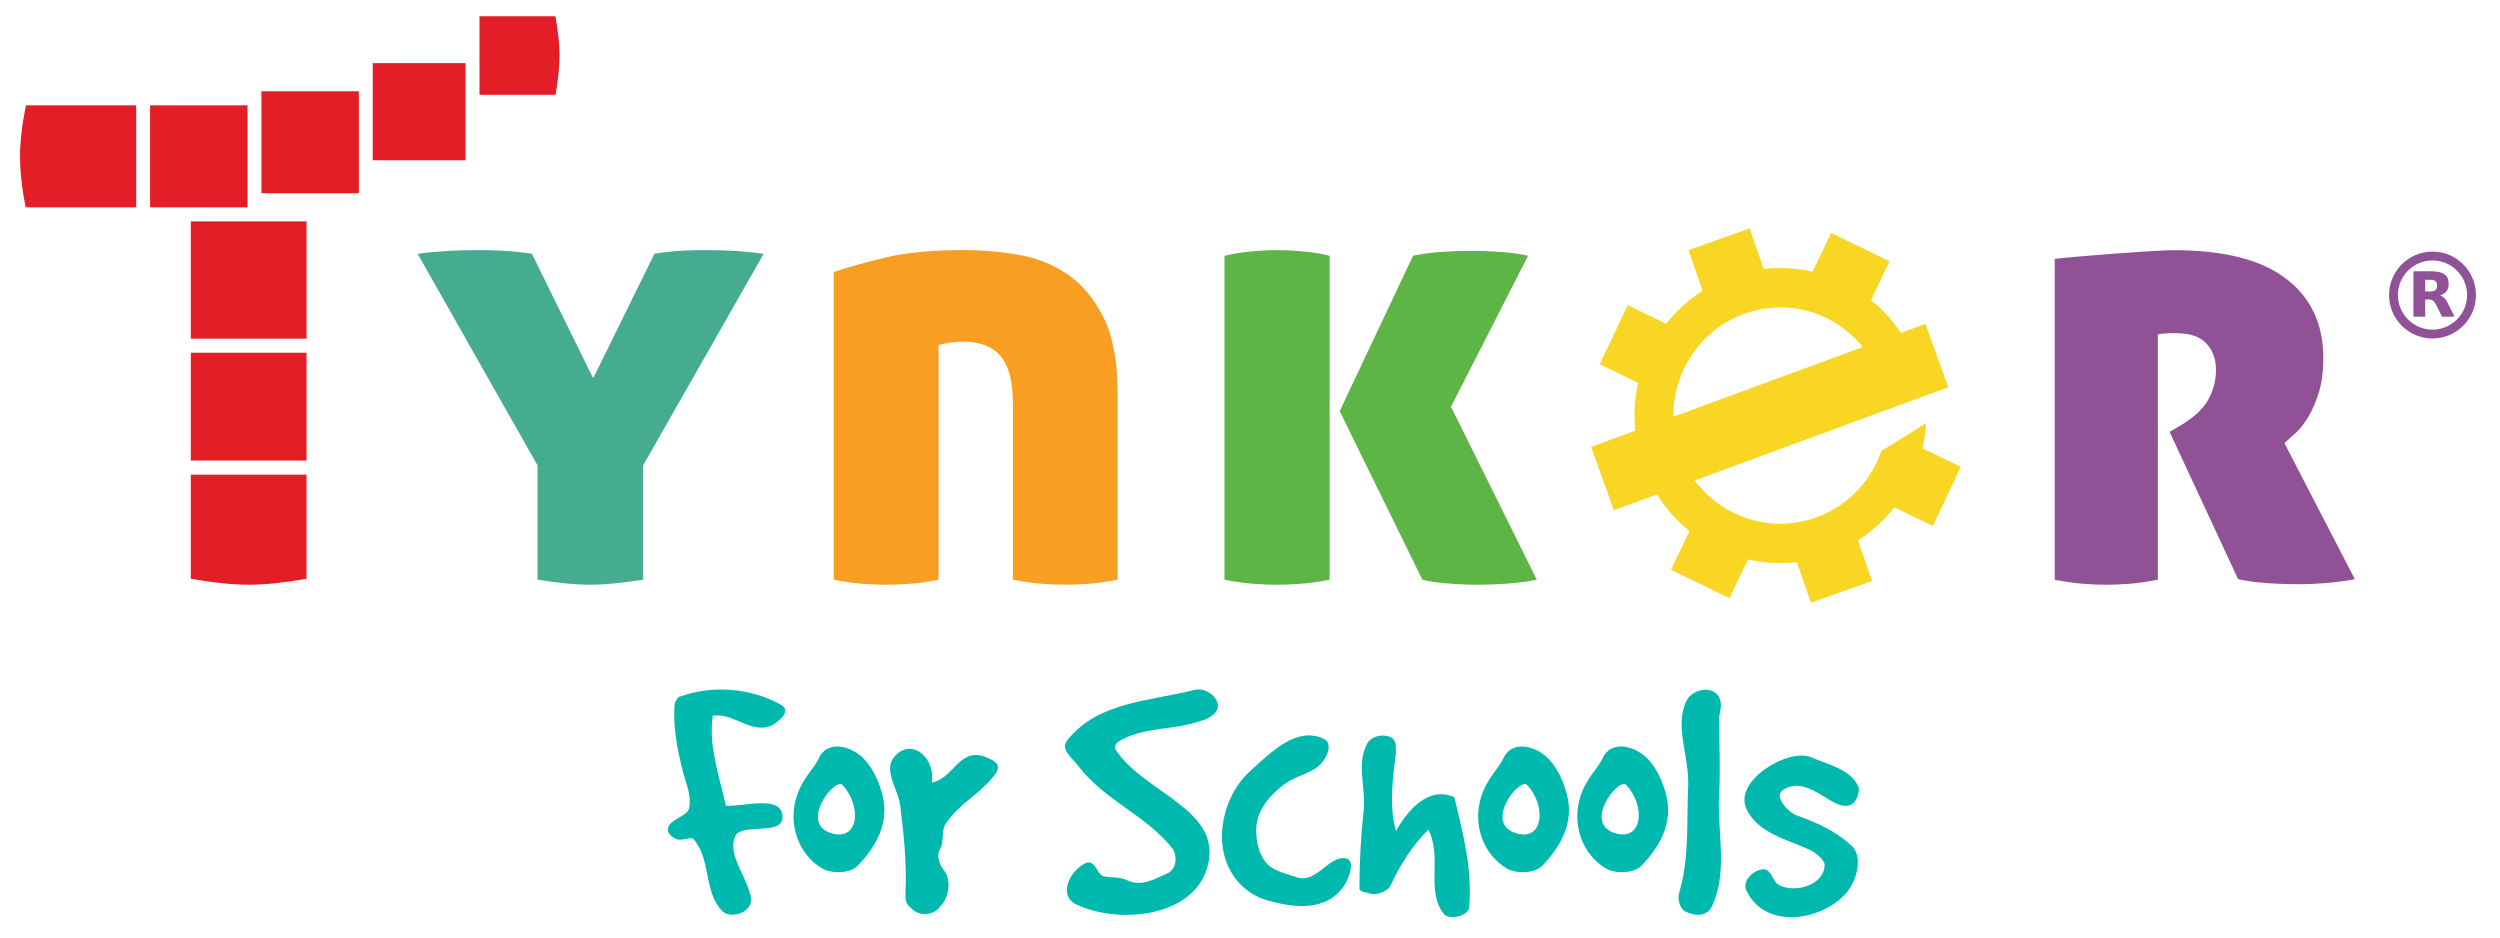
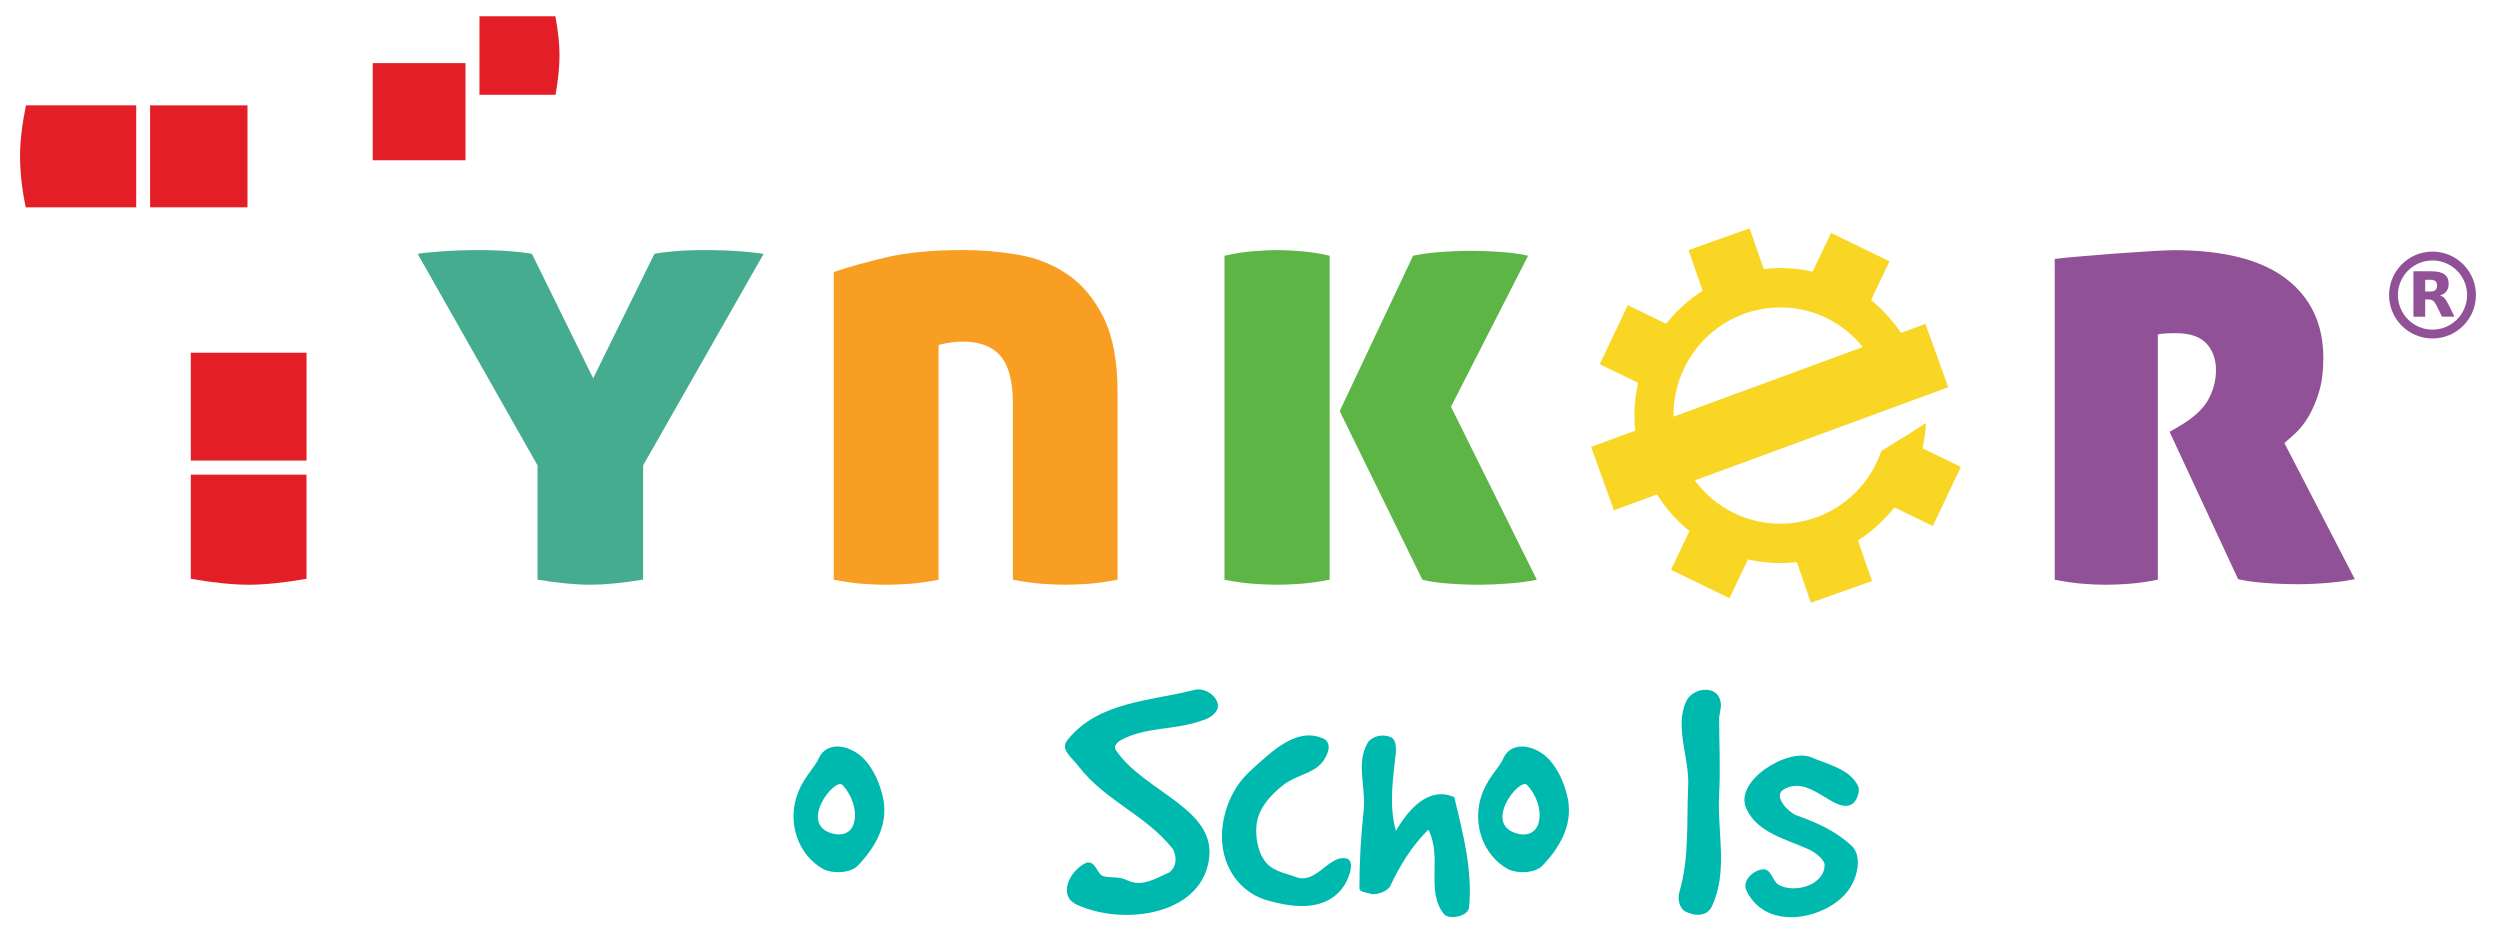
<svg xmlns="http://www.w3.org/2000/svg" id="Tynker_Logo" viewBox="0 0 560 210">
  <defs>
    <style>.cls-1{fill:#f9d624;}.cls-2{fill:#f89e23;}.cls-3{fill:#00b9ae;}.cls-4{fill:#905196;}.cls-5{fill:#e31e26;}.cls-6{fill:#5db546;}.cls-7{fill:#46ac90;}</style>
  </defs>
  <path class="cls-4" d="m544.88,75.82c-5.37,0-9.73-4.36-9.73-9.73s4.36-9.73,9.73-9.73,9.73,4.36,9.73,9.73-4.36,9.73-9.73,9.73Zm0-17.48c-4.28,0-7.75,3.48-7.75,7.75s3.48,7.75,7.75,7.75,7.75-3.48,7.75-7.75-3.48-7.75-7.75-7.75Z" />
  <path class="cls-4" d="m544.35,65.3c.54,0,.94-.11,1.18-.32.24-.2.37-.53.37-1.01s-.13-.79-.37-1c-.24-.2-.63-.3-1.18-.3h-1.11v2.62h1.11m-1.11,1.81v3.85h-2.63v-10.18h4.01c1.34,0,2.32.23,2.94.68.63.44.94,1.16.94,2.13,0,.67-.16,1.22-.48,1.66-.33.42-.81.75-1.47.95.37.09.68.28.97.56.29.29.57.72.86,1.31l1.43,2.88h-2.8l-1.24-2.53c-.25-.5-.5-.86-.76-1.04-.26-.19-.6-.29-1.03-.29h-.74" />
  <path class="cls-6" d="m322.65,56.44c-2.4.19-4.44.48-6.12.84l-16.44,34.81,18.52,37.76c1.4.38,3.28.66,5.65.85,2.37.19,4.76.28,7.17.28,1.85,0,4.04-.09,6.55-.28,2.51-.2,4.6-.47,6.26-.85l-19.22-38.74,17.27-33.82c-1.48-.37-3.46-.65-5.92-.84-2.45-.19-4.9-.27-7.31-.27-1.86,0-3.99.09-6.42.27m-42.29-.14c-2,.18-4.02.51-6.07.98v72.56c2.42.48,4.6.79,6.55.92,1.95.14,3.71.21,5.3.21,1.48,0,3.2-.07,5.16-.21,1.95-.14,4.13-.44,6.55-.92V57.29c-1.94-.47-3.96-.8-6-.98-2.04-.19-3.95-.28-5.71-.28-1.87,0-3.79.1-5.78.28" />
  <path class="cls-2" d="m198.56,57.64c-4.63,1.08-8.56,2.18-11.8,3.3v68.91c2.41.48,4.59.79,6.53.93,1.94.13,3.71.21,5.28.21,1.47,0,3.19-.08,5.14-.21,1.94-.14,4.11-.45,6.53-.93v-52.49c.27-.19.99-.37,2.15-.56,1.15-.19,2.25-.28,3.25-.28,3.8,0,6.62,1.07,8.47,3.22,1.85,2.15,2.78,5.7,2.78,10.67v39.43c2.4.48,4.58.79,6.52.93,1.94.13,3.7.21,5.27.21,1.48,0,3.19-.08,5.14-.21,1.94-.14,4.11-.45,6.52-.93v-41.95c0-6.93-1.04-12.5-3.12-16.71-2.09-4.22-4.77-7.45-8.05-9.69s-6.96-3.72-11.04-4.42c-4.08-.71-8.15-1.06-12.21-1.06-6.94,0-12.73.54-17.36,1.62" />
  <path class="cls-7" d="m150.84,56.3c-2.09.19-3.52.38-4.26.57l-13.71,27.87-13.71-27.87c-.74-.18-2.29-.38-4.62-.57-2.32-.19-4.71-.28-7.13-.28-3.08,0-5.9.09-8.46.28-2.57.19-4.36.38-5.39.57l26.85,47.38v25.59c2.33.39,4.48.67,6.44.86,1.96.18,3.73.28,5.31.28s3.36-.09,5.32-.28c1.96-.19,4.15-.47,6.58-.86v-25.59l26.99-47.38c-1.02-.18-2.75-.38-5.18-.57-2.43-.19-5.18-.28-8.25-.28-2.43,0-4.68.09-6.79.28" />
  <path class="cls-4" d="m460.26,57.98v71.88c2.42.46,4.53.77,6.38.91,1.85.15,3.55.21,5.11.21s3.19-.06,5.12-.21c1.94-.13,4.11-.45,6.49-.91v-54.96c.93-.19,2.27-.27,4.02-.27,3.14,0,5.41.76,6.85,2.3,1.42,1.54,2.15,3.53,2.15,5.95s-.62,4.69-1.81,6.79c-1.2,2.1-3.42,4.08-6.64,5.94l-1.94,1.12,15.35,33c1.58.38,3.56.66,5.95.84,2.41.19,4.88.29,7.46.29,2.13,0,4.32-.1,6.58-.29,2.25-.18,4.3-.46,6.15-.84l-15.77-30.48c.65-.56,1.46-1.31,2.49-2.23,1.01-.94,1.98-2.17,2.9-3.7.92-1.55,1.71-3.38,2.36-5.53.65-2.15.97-4.65.97-7.55,0-7.64-2.8-13.59-8.38-17.83-5.59-4.25-13.95-6.37-25.1-6.37-4.14,0-22.36,1.4-26.71,1.96Z" />
  <path class="cls-1" d="m377.2,82.61c5.73-12.07,20.04-17.14,31.97-11.36,3.25,1.59,5.95,3.84,8.09,6.49l-42.4,15.59c-.04-3.6.69-7.27,2.34-10.73m1.04-26.56l3.15,9.1c-3.07,1.94-5.84,4.43-8.17,7.39l-8.6-4.18-6.28,13.23,8.59,4.18c-.82,3.56-.99,7.18-.63,10.71l-9.89,3.64,5.1,14.19,9.66-3.55c1.92,3.09,4.36,5.87,7.27,8.2l-4.13,8.69,13.1,6.36,4.13-8.69c3.64.84,7.34,1.02,10.95.6l3.15,9.1,13.7-4.86-3.16-9.1c3.07-1.96,5.85-4.44,8.17-7.4l8.6,4.18,6.28-13.24-8.59-4.18c.43-1.88.68-3.78.77-5.67-.66.43-1.31.87-1.98,1.3-1.36.88-2.72,1.73-4.11,2.55-1.31.81-2.61,1.62-3.92,2.45-.29.85-.62,1.7-1.02,2.53-5.73,12.06-20.04,17.14-31.97,11.35-3.59-1.75-6.55-4.29-8.78-7.31l56.78-20.87-5.11-14.19-5.49,2.02c-1.82-2.74-4.06-5.23-6.69-7.35l4.13-8.69-13.09-6.36-4.13,8.69c-3.64-.84-7.34-1.02-10.95-.6l-3.16-9.1-13.7,4.86Z" />
-   <rect class="cls-5" x="42.74" y="49.59" width="25.93" height="26.27" />
  <rect class="cls-5" x="42.74" y="79.01" width="25.93" height="24.16" />
  <path class="cls-5" d="m42.74,106.32v23.33c5.08.89,9.42,1.33,13.03,1.33,3.42,0,7.71-.43,12.89-1.33v-23.33h-25.93Z" />
  <rect class="cls-5" x="33.62" y="23.6" width="21.82" height="22.84" />
-   <rect class="cls-5" x="58.56" y="20.45" width="21.82" height="22.84" />
  <rect class="cls-5" x="83.49" y="14.14" width="20.78" height="21.76" />
  <path class="cls-5" d="m5.81,23.6c-.88,4.34-1.32,8.15-1.32,11.4,0,3.48.42,7.3,1.27,11.44h24.75v-22.84H5.81Z" />
  <path class="cls-5" d="m125.09,8.31c-.15-1.44-.38-3-.68-4.67h-17.01v17.59h17.05c.58-3.41.88-6.35.88-8.8,0-1.29-.08-2.66-.22-4.11" />
-   <path class="cls-3" d="m151.08,158.1c0-.71.71-2.13,1.42-2.13,7.17-2.52,15.52-1.89,22.29,1.81,2.6,1.34,0,3.54-1.73,4.65-4.73,2.21-8.66-2.84-13.39-2.13-1.02,6.85,1.5,13.63,2.92,20.17,3.94.31,12.92-2.68,12.68,2.76-.16,3.94-9.14,1.1-10.56,4.02-1.81,3.94,2.21,8.66,3.31,13,1.42,3.94-4.02,5.75-6.14,3.94-4.33-4.33-2.52-11.5-6.46-16.15-.39-.79-2.2.31-3.62,0-1.42-.39-2.92-1.81-1.81-3.31,1.1-1.42,3.94-2.13,4.33-3.54.71-2.92-.71-5.75-1.42-8.67-1.26-4.96-2.13-9.69-1.81-14.42Z" />
  <path class="cls-3" d="m178.33,178.82c1.26-4.41,4.1-6.7,5.04-8.9,1.89-4.25,7.4-2.99,10.4.32,2.05,2.36,3.15,5.04,3.86,7.72,1.65,6.22-1.26,11.5-5.44,15.91-1.73,1.81-5.83,1.89-7.96.71-5.36-3.15-7.64-9.77-5.91-15.76Zm10.4-2.99c-1.73-1.81-10.24,9.06-1.97,10.95,5.67,1.26,6.22-6.3,1.97-10.95Z" />
-   <path class="cls-3" d="m200.86,168.97c3.94-3.54,8.67,1.18,7.88,6.3,4.73-.79,5.91-7.48,11.5-5.91,1.97.79,4.41,1.65,2.76,3.94-3.15,4.41-7.88,6.38-11.11,11.11-1.1,1.57-.39,3.94-1.18,5.51-.79,1.18-.79,3.15.79,5.12,1.58,1.97,1.18,5.91-.79,7.88-1.58,2.36-5.12,2.36-6.7.39-1.18-.79-1.26-1.97-1.18-3.54.31-6.3-.39-13-1.18-19.3-.47-3.94-4.33-8.35-.79-11.5Z" />
  <path class="cls-3" d="m239.14,165.74c6.85-8.59,18.43-8.66,28.36-11.19,2.13-.55,4.41.87,5.12,2.6.95,2.13-1.65,3.86-3.39,4.25-6.07,2.21-12.45,1.34-18.04,4.33-.87.47-1.73,1.26-1.34,2.13,6.46,9.93,24.11,13.39,20.64,26.23-2.99,11.19-19.38,13.08-29.23,8.59-4.41-1.97-1.73-7.72,2.13-9.45,2.21-.39,2.21,2.6,3.86,3.07,1.73.39,3.47,0,5.2.87,3.47,1.65,6.46-.47,9.45-1.73,1.73-1.34,1.73-3.47.87-5.2-6.07-7.72-15.05-10.71-21.11-18.51-1.81-2.36-4.25-3.86-2.52-5.99Z" />
  <path class="cls-3" d="m280.49,172.28c4.33-3.86,9.93-9.53,15.91-6.85.94.39,1.57,1.42,1.02,3.07-1.66,4.8-6.07,4.49-9.85,7.25-3.15,2.44-5.91,5.59-6.14,9.45-.16,2.2.23,5.2,1.65,7.33,1.66,2.6,4.49,2.92,7.25,3.94,4.18,1.58,6.93-4.1,10.4-4.25,3.47-.24,1.26,4.73.47,5.99-3.94,6.07-11.26,5.2-17.33,3.47-7.33-2.13-11.19-9.45-9.93-17.25.87-5.12,3.07-9.06,6.54-12.13Z" />
  <path class="cls-3" d="m306.16,166.76c.63-1.58,3.23-2.6,5.51-1.58,1.02.63,1.02,1.97,1.02,3.23-.63,5.91-1.65,11.82,0,17.72,2.6-4.57,7.25-10.16,13.08-7.56,1.97,8.19,4.1,16.46,3.31,24.66-.16,1.97-4.25,2.91-5.59,1.58-4.25-5.2-.31-12.76-3.55-18.98-3.62,3.62-6.3,7.88-8.58,12.76-.63,1.02-2.92,1.97-4.25,1.65-.63-.31-2.6-.31-2.6-1.26,0-5.91.31-11.5.95-17.41.55-4.88-1.66-10.48.71-14.81Z" />
  <path class="cls-3" d="m331.68,178.82c1.26-4.41,4.1-6.7,5.04-8.9,1.89-4.25,7.4-2.99,10.4.32,2.05,2.36,3.15,5.04,3.86,7.72,1.65,6.22-1.26,11.5-5.44,15.91-1.73,1.81-5.83,1.89-7.96.71-5.36-3.15-7.64-9.77-5.91-15.76Zm10.4-2.99c-1.73-1.81-10.24,9.06-1.97,10.95,5.67,1.26,6.23-6.3,1.97-10.95Z" />
-   <path class="cls-3" d="m353.89,178.82c1.26-4.41,4.1-6.7,5.04-8.9,1.89-4.25,7.4-2.99,10.4.32,2.05,2.36,3.15,5.04,3.86,7.72,1.65,6.22-1.26,11.5-5.44,15.91-1.73,1.81-5.83,1.89-7.96.71-5.36-3.15-7.64-9.77-5.91-15.76Zm10.4-2.99c-1.73-1.81-10.24,9.06-1.97,10.95,5.67,1.26,6.23-6.3,1.97-10.95Z" />
  <path class="cls-3" d="m377.76,157c1.5-3.07,7.41-3.86,7.72.79.08.79-.39,2.36-.39,3.15,0,5.51.31,11.42,0,16.86-.47,8.66,2.05,17.33-1.58,25.13-1.1,2.44-3.86,2.36-6.14,1.18-1.18-.79-1.66-2.76-1.18-4.33,2.28-7.8,1.57-15.68,1.97-23.87.24-6.3-3.15-13.39-.39-18.91Z" />
  <path class="cls-3" d="m416.19,176.06c.63,1.18-.39,3.47-1.26,4.02-4.02,2.52-9.53-6.93-15.52-3.15-2.28,1.5,1.34,5.12,2.91,5.67,4.8,1.73,8.74,3.47,12.45,6.85,2.28,2.2,1.42,6.46-.23,9.22-4.1,6.85-18.59,10.63-23.32.87-1.1-2.21,1.5-4.65,3.7-4.81,1.89-.16,2.13,2.84,3.63,3.54,3.7,1.89,10.16-.08,10.16-4.57,0-1.1-2.13-2.84-3.62-3.47-5.28-2.36-11.34-3.7-13.86-8.98-3.07-6.3,9.37-13.86,14.57-11.58,3.86,1.65,8.51,2.6,10.4,6.38Z" />
</svg>